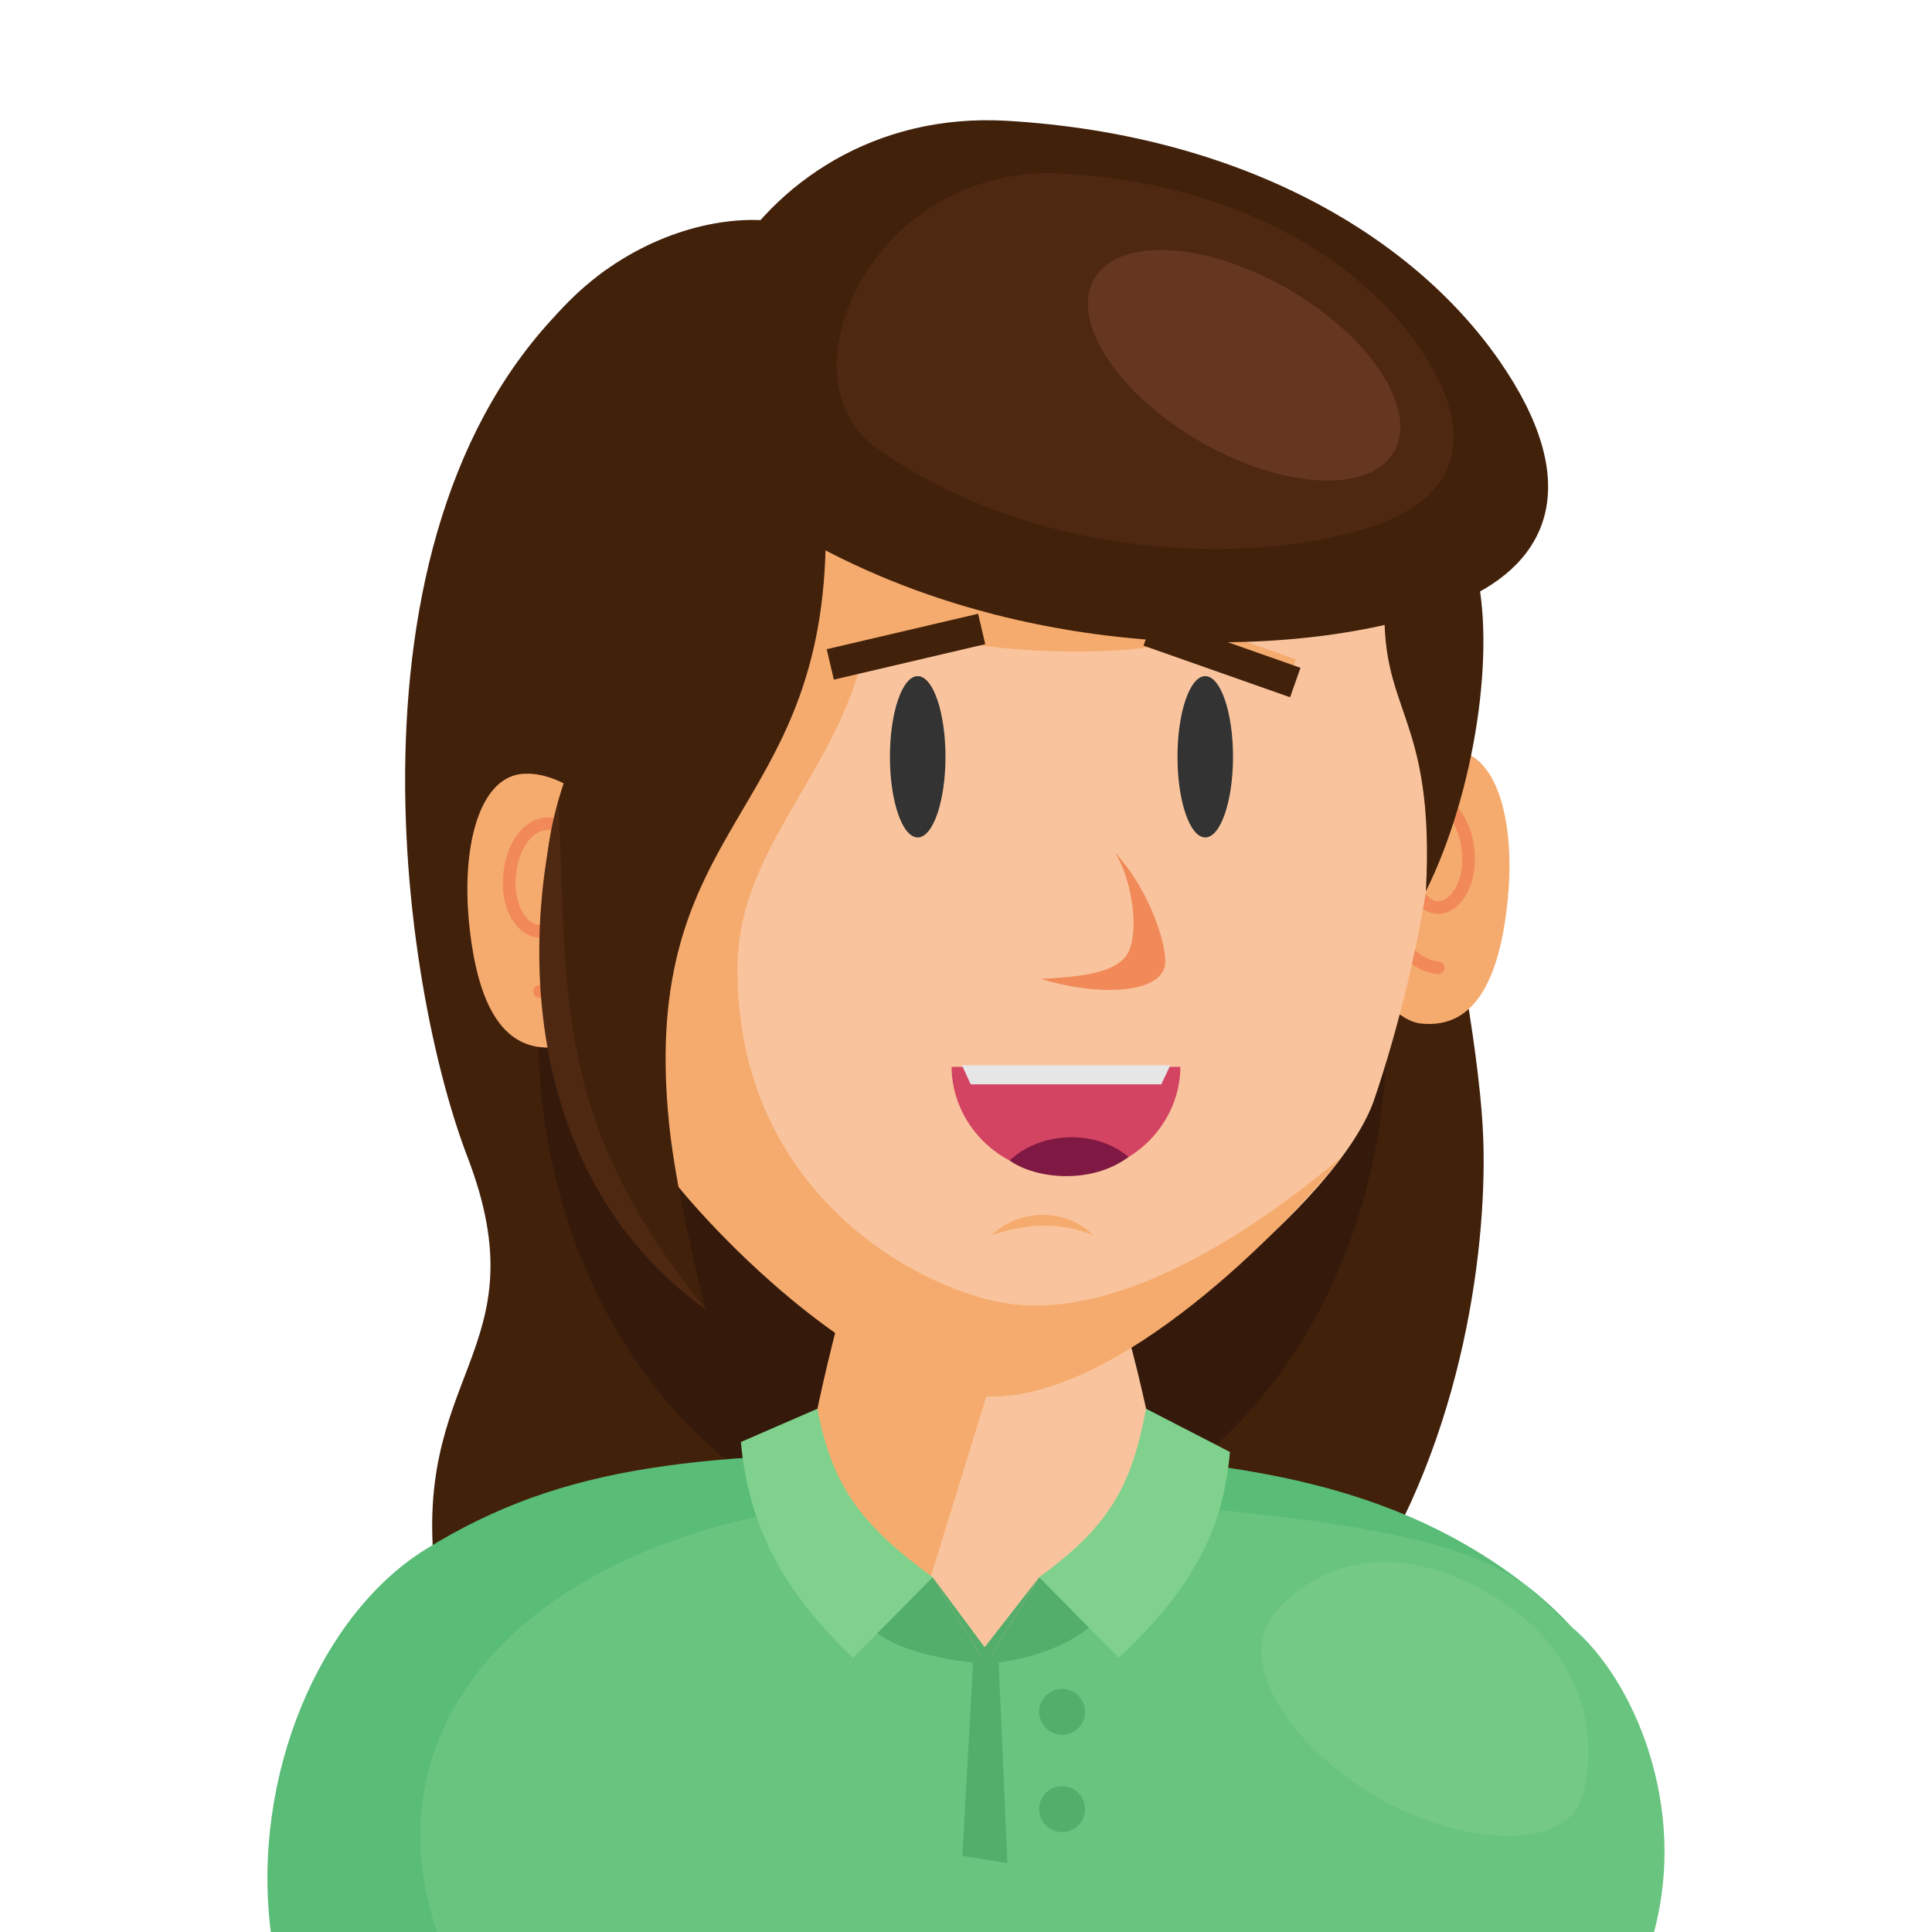
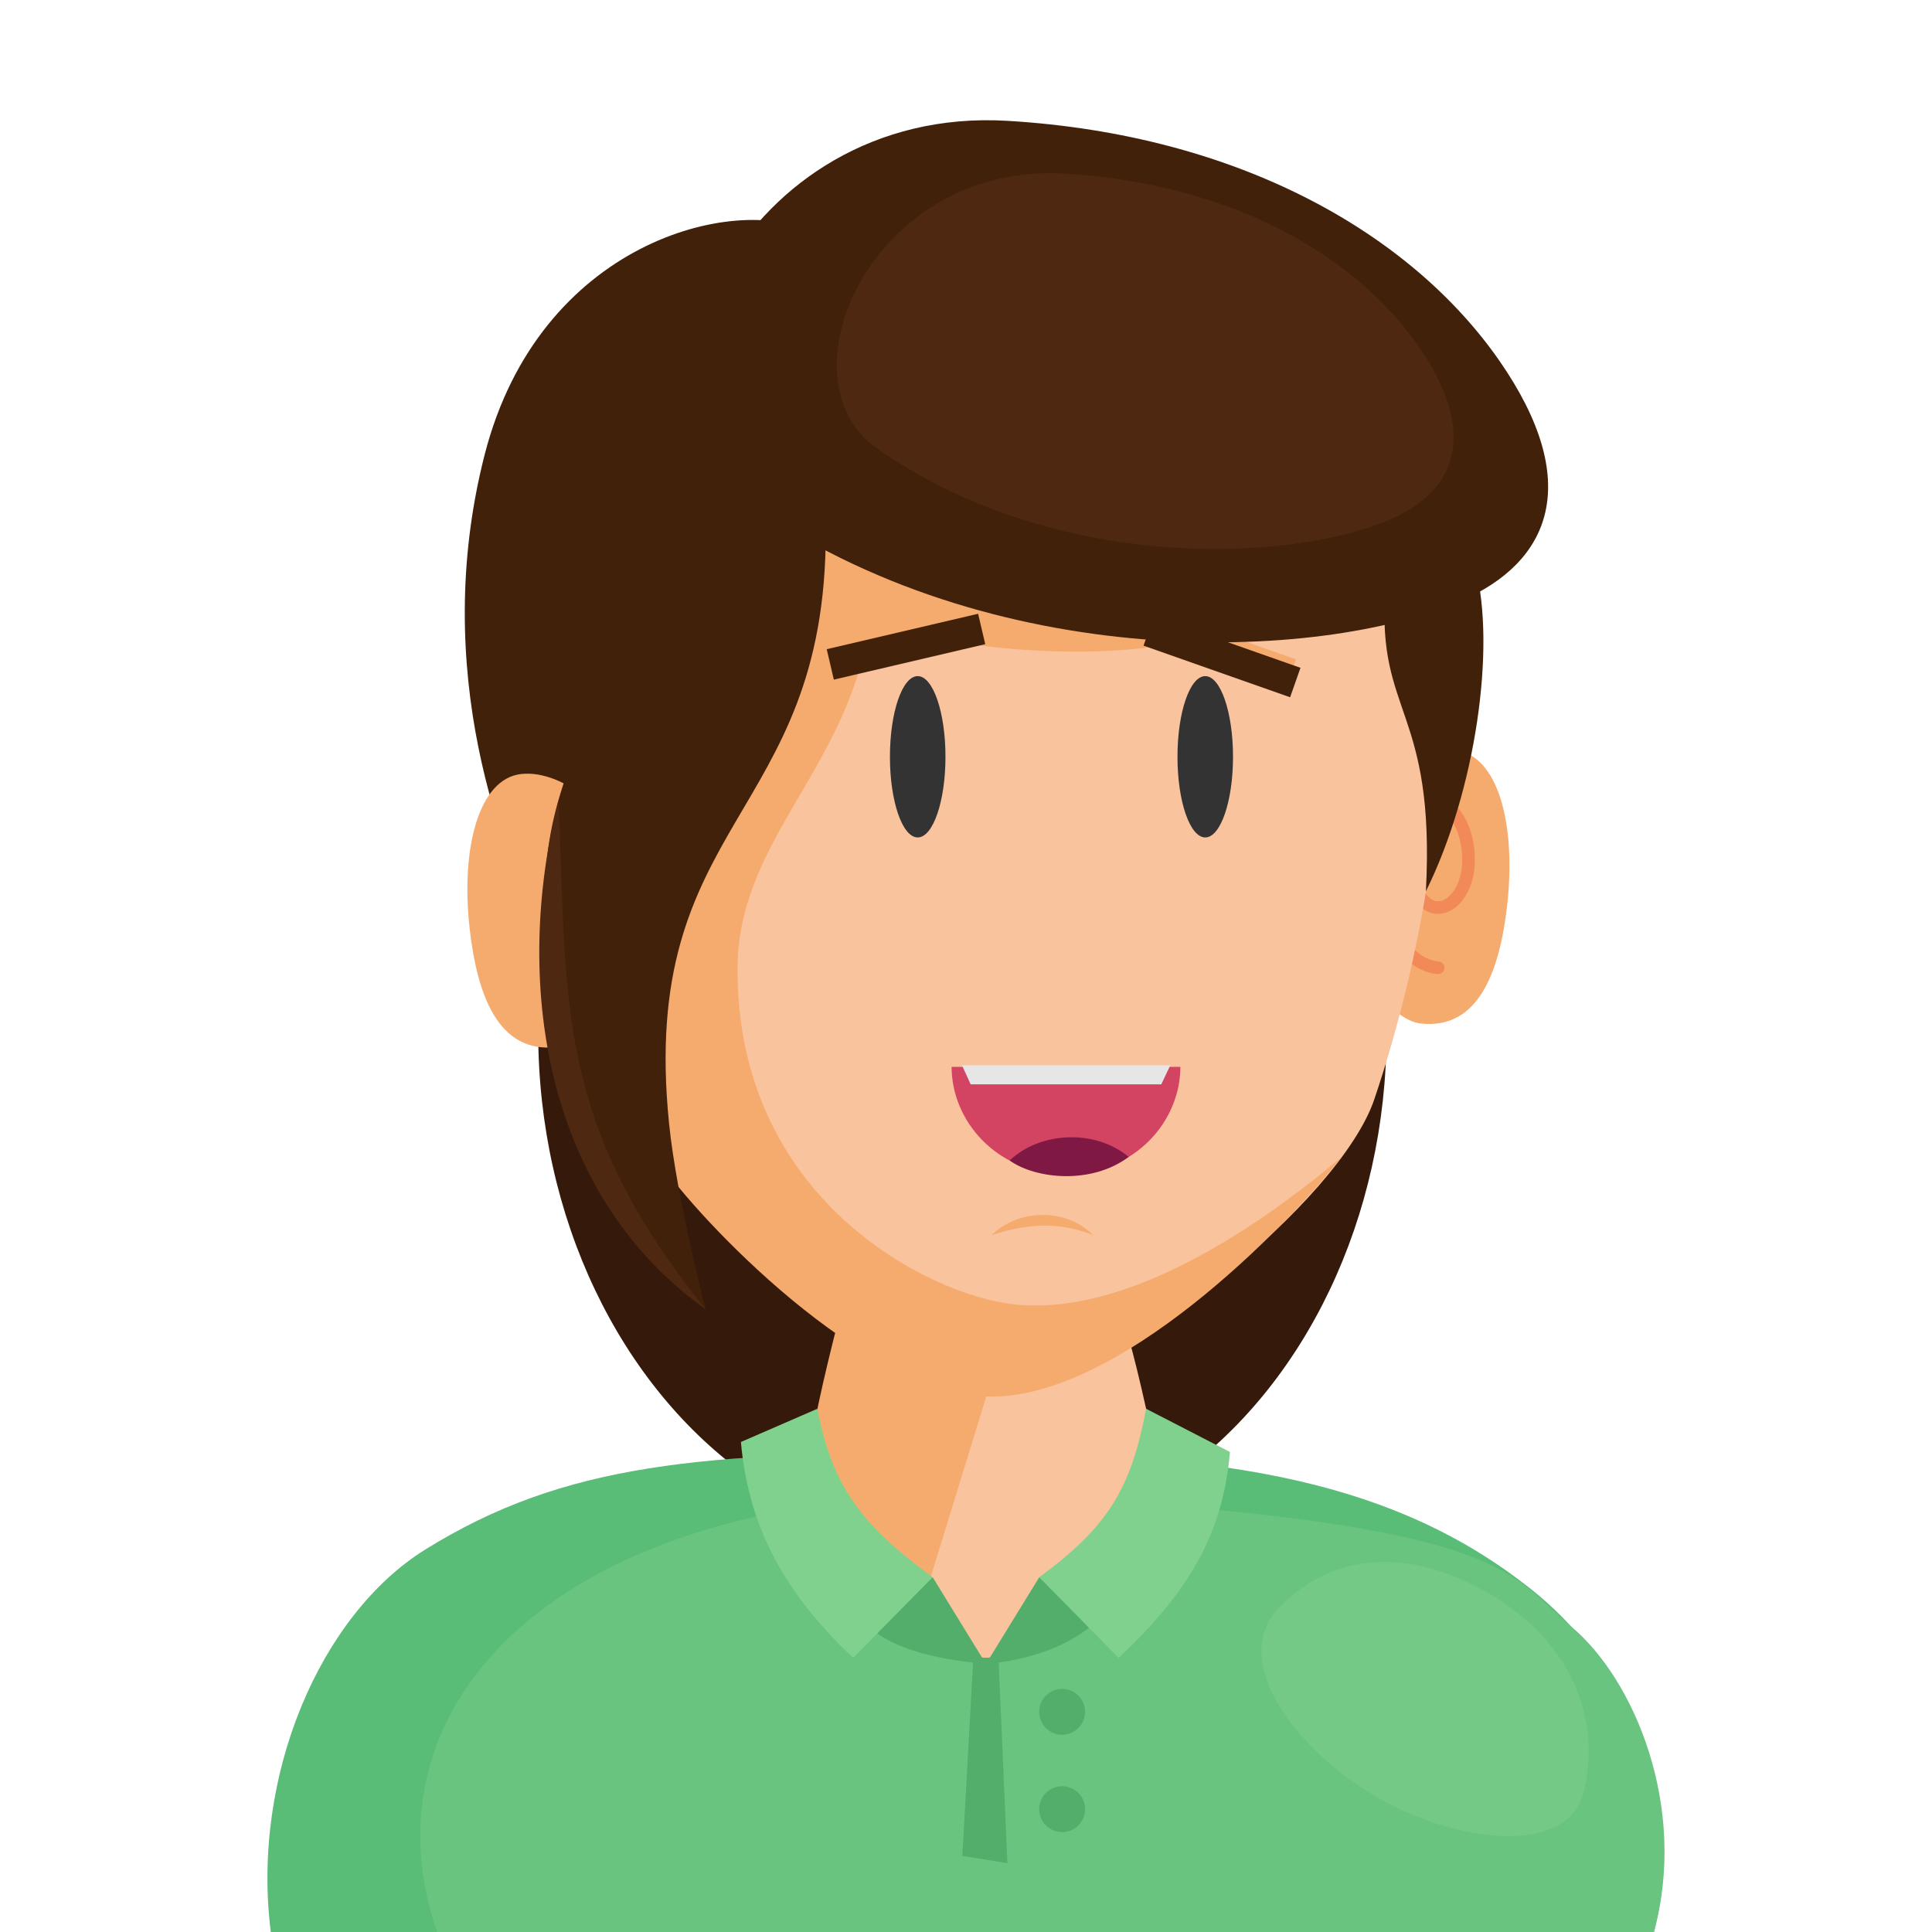
<svg xmlns="http://www.w3.org/2000/svg" version="1.1" id="Layer_1" x="0px" y="0px" viewBox="0 0 240 240" style="enable-background:new 0 0 240 240;" xml:space="preserve">
  <style type="text/css">
	.st0{fill:#F29DB4;}
	.st1{fill:#F4A8BF;}
	.st2{fill:#DD92AA;}
	.st3{fill:#F6AB6E;}
	.st4{fill:#7C3F15;}
	.st5{fill:#D69F7C;}
	.st6{fill:#59595B;}
	.st7{fill:#929497;}
	.st8{fill:#F18A58;}
	.st9{fill:#B8805A;}
	.st10{fill:#CFD1D3;}
	.st11{fill:#BBBDBE;}
	.st12{fill:#F0F1F1;}
	.st13{fill:#1E1E1E;}
	.st14{fill:#F6B9BF;}
	.st15{fill:#6D6F71;}
	.st16{fill:#FFDD14;}
	.st17{fill:#905934;}
	.st18{fill:#F6A316;}
	.st19{fill:#6E6E6E;}
	.st20{fill:#202020;}
	.st21{fill:#0C0D12;}
	.st22{fill:#D1B38B;}
	.st23{fill:#C9A172;}
	.st24{fill:#D5BD9D;}
	.st25{fill:#E7C0B2;}
	.st26{fill:#784725;}
	.st27{fill:#704120;}
	.st28{fill:#562114;}
	.st29{fill:#CE942A;}
	.st30{fill:url(#SVGID_1_);}
	.st31{fill:url(#SVGID_2_);}
	.st32{fill:url(#SVGID_3_);}
	.st33{fill:#965D2C;}
	.st34{fill:#D8A986;}
	.st35{fill:#FFFFFF;}
	.st36{fill:url(#SVGID_4_);}
	.st37{fill:#F2D1C6;}
	.st38{fill:url(#SVGID_5_);}
	.st39{fill:#F2C5B1;}
	.st40{fill:none;stroke:#F18A58;stroke-width:1.857;stroke-linecap:round;stroke-miterlimit:10;}
	.st41{fill:#F9C49D;}
	.st42{fill:#42210B;}
	.st43{fill:#333333;}
	.st44{fill:#D34462;}
	.st45{fill:#E6E6E6;}
	.st46{fill:#7F1842;}
	.st47{fill:#4F2812;}
	.st48{fill:#663720;}
	.st49{fill:#C6EBE8;}
	.st50{fill:#5859AF;}
	.st51{fill:#4ECAC6;}
	.st52{fill:#F67BAE;}
	.st53{fill:#D88DA4;}
	.st54{fill:#F4B5C8;}
	.st55{fill:#F4B0C7;}
	.st56{fill:#5AD1CB;}
	.st57{fill:#49BAB4;}
	.st58{fill:#65D6CE;}
	.st59{fill:#332923;}
	.st60{fill:#3D322C;}
	.st61{fill:#6CE0D7;}
	.st62{fill:#CC6744;}
	.st63{fill:#6165B5;}
	.st64{fill:#7B4026;}
	.st65{fill:#683121;}
	.st66{fill:#995E36;}
	.st67{fill:#51599E;}
	.st68{fill:#646FB2;}
	.st69{fill:#646CB5;}
	.st70{fill:#351A0B;}
	.st71{fill:#59BC77;}
	.st72{fill:#69C480;}
	.st73{fill:#73C985;}
	.st74{fill:#53AD6B;}
	.st75{fill:#80D18D;}
	.st76{fill:#FFB702;}
	.st77{fill:#FFBD48;}
	.st78{fill:#A14927;}
	.st79{fill:#AE5023;}
	.st80{fill:#BB5831;}
	.st81{fill:#FFC550;}
	.st82{fill:#E59E00;}
	.st83{fill:#FFC764;}
	.st84{fill:none;stroke:#F18A58;stroke-width:1.579;stroke-linecap:round;stroke-miterlimit:10;}
	.st85{fill:#6CD58E;}
	.st86{fill:#1F9B7D;}
	.st87{fill:#A06538;}
	.st88{fill:url(#SVGID_6_);}
	.st89{fill:url(#SVGID_7_);}
	.st90{fill:url(#SVGID_8_);}
	.st91{fill:url(#SVGID_9_);}
	.st92{fill:url(#SVGID_10_);}
	.st93{fill:url(#SVGID_11_);}
</style>
  <g>
-     <path class="st42" d="M75.24,33.56c-34.23,26.28-26,87.12-17.18,110.13c9.37,24.46-7.52,26.64-3.84,53.18   c3.49,25.17,113.31,3.28,113.31,3.28c13.95-19.55,17.16-44.37,16.74-58.34c-0.59-19.39-11.82-64.28-11.82-64.28L75.24,33.56z" />
    <ellipse class="st70" cx="119.55" cy="128.3" rx="52.69" ry="63.88" />
    <path class="st71" d="M119.98,180.4c-32.77,0-49.83,1.32-67.17,12.1c-12.98,8.08-21.63,28.03-19.17,47.5h84.63h87.18   c4.55-18.11-4.46-34.06-15.32-42.64C173.43,184.15,152.86,180.4,119.98,180.4z" />
    <path class="st72" d="M54.28,240c-10.29-30,18.11-57.29,75.11-54.05c58.41,3.32,58.05,9.62,65.83,16.14   c7.79,6.54,14.47,22.35,10.24,37.92H54.28z" />
    <path class="st41" d="M143.3,179.37c0,0-1.65-8.22-3.18-13.47h-17.96H104.2c-1.53,5.26-3.18,13.47-3.18,13.47   c-0.97,3.62,0.12,13.78,11.98,17.24c2.53,0.74,5.88,9.33,9.48,9.33c3.24,0,5.69-8.51,8.06-9.11   C143.13,193.59,144.3,183.07,143.3,179.37z" />
    <g>
      <path class="st3" d="M167.74,104.96c0.74-6.59,7.82-12.33,13.09-11.74c5.27,0.6,7.52,9.21,6.4,19.19    c-0.93,8.26-3.56,15.55-10.77,14.73C172.7,126.71,166.1,119.51,167.74,104.96z" />
      <path class="st84" d="M178.65,120.22c-4.12-0.36-7.26-5.8-7.03-12.15c0.19-5.08,3.01-8.96,6.3-8.67c2.63,0.23,4.65,3.72,4.5,7.78    c-0.12,3.25-1.93,5.74-4.03,5.55c-1.69-0.15-2.98-2.38-2.88-4.98" />
    </g>
    <path class="st41" d="M125.23,171.39c-13.84,0-39.15-20.62-45.32-34.8c-7.05-16.18-13.24-49.72-4-75.74   c6.83-19.25,17.43-25.05,49.33-25.05h0.14c31.9,0,42.5,5.8,49.33,25.05c9.23,26.02,1.68,59.03-4,75.74   c-4.27,12.58-31.4,34.8-45.32,34.8H125.23z" />
    <path class="st3" d="M123.18,153.44c3.16-3.16,9.08-3.55,12.63,0C131.86,151.86,127.91,151.86,123.18,153.44z" />
    <g>
      <path class="st44" d="M132.42,145.84c8.68,0,14.21-6.65,14.21-13.31h-14.21h-14.21C118.21,139.18,123.74,145.84,132.42,145.84z" />
      <polygon class="st45" points="119.5,132.33 120.58,134.7 144.26,134.7 145.38,132.33   " />
      <path class="st46" d="M125.42,144.16c3.85-3.65,10.71-3.88,14.78-0.44C135.58,147.17,128.68,146.48,125.42,144.16z" />
    </g>
    <path class="st73" d="M196.67,222.85c-1.99,7.55-15.77,6.39-26.23,0.03c-10.46-6.36-17.44-16.97-11.66-23.06   c6.68-7.03,16.38-7.84,26.84-1.48C196.09,204.7,198.81,214.73,196.67,222.85z" />
    <g>
      <ellipse class="st43" cx="114" cy="94.01" rx="3.45" ry="10.02" />
      <ellipse class="st43" cx="149.72" cy="94.01" rx="3.45" ry="10.02" />
    </g>
    <path class="st3" d="M166.71,143.68c-11.61,9.8-27.54,19.92-40.95,18.33c-10.53-1.25-34.3-13.14-34.14-41.79   c0.09-16.15,14.25-25.19,16.46-43.43c6.52,3.4,26.23,5.64,38.18,3.01l-40.47-34.94L85.84,58.17L77.8,87.51l-5.41,32.82   c0.46,7.35,5.31,17.74,9.72,24.26c4.41,6.52,25.32,28.9,41.1,28.9S159.33,153.01,166.71,143.68z" />
    <path class="st42" d="M100.67,28.76c-9.27-4.62-33.68,1.2-40.47,27.74c-6.92,27.07,2.45,49.95,7.22,59.59l10.95-4.99   c-0.01-28.08,25.91-15.81,22.31-44.91V28.76z" />
    <g>
      <path class="st3" d="M77.83,107.89c-0.74-6.59-7.82-12.33-13.09-11.74s-7.52,9.21-6.4,19.19c0.93,8.26,3.56,15.55,10.77,14.73    C72.88,129.65,79.48,122.45,77.83,107.89z" />
-       <path class="st84" d="M67.03,123.16c4.12-0.36,7.26-5.8,7.03-12.15c-0.19-5.08-3.01-8.96-6.3-8.67c-2.63,0.23-4.65,3.72-4.5,7.78    c0.12,3.25,1.93,5.74,4.03,5.55c1.69-0.15,2.98-2.38,2.88-4.98" />
    </g>
    <path class="st42" d="M172.09,73.47c-1.08,15.3,6.23,14.59,5.04,37.25c6.15-12.41,8.73-30.21,6.15-40.19L172.09,73.47z" />
    <path class="st3" d="M123.43,170.52l-8.2,26.64c-14.48-3.05-15.44-11.83-14.49-17.85c0.95-6.02,3.5-15.65,3.5-15.65L123.43,170.52z   " />
-     <path class="st8" d="M138.47,105.87c4.62,4.94,6.72,12.31,6.21,14.23c-0.95,3.62-9.16,3.46-15.38,1.5   c3.69-0.21,9.57-0.46,10.91-3.4C141.55,115.26,140.51,108.95,138.47,105.87z" />
    <rect x="141.63" y="78.61" transform="matrix(0.943 0.332 -0.332 0.943 35.32 -45.654)" class="st3" width="19.31" height="3.88" />
    <rect x="102.3" y="75.37" transform="matrix(0.974 -0.228 0.228 0.974 -14.928 27.634)" class="st3" width="19.31" height="5.91" />
    <rect x="142.19" y="79.66" transform="matrix(0.943 0.332 -0.332 0.943 35.703 -45.78)" class="st42" width="19.31" height="3.88" />
    <rect x="102.87" y="78.32" transform="matrix(0.974 -0.228 0.228 0.974 -15.355 27.816)" class="st42" width="19.31" height="3.88" />
    <path class="st42" d="M92.76,62.42c30.34,21.34,71,19.85,88.62,12.27c11.31-4.86,15.33-14.83,4.87-29.89   c-10.93-15.72-32.26-28.07-61.1-29.79C91.94,13.03,75.57,50.33,92.76,62.42z" />
    <path class="st47" d="M108.93,55.69c21.83,15.35,51.09,14.28,63.77,8.83c8.14-3.5,11.03-10.67,3.5-21.51   c-7.86-11.31-23.21-20.2-43.97-21.44C108.34,20.15,96.56,46.99,108.93,55.69z" />
-     <ellipse transform="matrix(0.5 -0.866 0.866 0.5 37.983 156.533)" class="st48" cx="154.55" cy="45.37" rx="10.93" ry="21.49" />
    <path class="st42" d="M102.58,66.18c0,35.71-23.34,35.48-19.46,73.44c0.94,9.22,4.53,23.03,4.53,23.03   c-16.41-13.32-20.93-32.89-19.83-54.25s22.1-42.22,22.1-42.22H102.58z" />
    <path class="st47" d="M87.66,162.65C67.44,148.2,63.74,121.7,69.37,99.44C70.47,124.21,68.77,139.32,87.66,162.65z" />
    <g>
      <path class="st74" d="M122.48,206.7c6.44-0.56,11.78-2.94,14.31-5.99l-7.69-4.78L122.48,206.7z" />
      <path class="st74" d="M122.48,206.7c-6.44-0.56-12.41-2.08-14.94-5.13l8.32-5.64L122.48,206.7z" />
-       <polygon class="st74" points="115.86,195.93 122.32,204.63 129.09,195.93 122.48,206.7   " />
    </g>
    <path class="st75" d="M101.54,175l-9.5,4.13c0.83,9.47,4.6,18.07,13.95,26.81l9.87-10.01C107.39,189.72,103.39,184.95,101.54,175z" />
    <path class="st75" d="M142.37,175l10.42,5.37c-0.83,9.47-4.47,16.83-13.83,25.57l-9.87-10.01   C137.57,189.72,140.52,184.95,142.37,175z" />
    <polygon class="st74" points="120.91,205.94 119.55,230.55 125.14,231.44 124.03,205.94  " />
    <circle class="st74" cx="131.94" cy="212.65" r="2.85" />
    <circle class="st74" cx="131.94" cy="224.74" r="2.85" />
  </g>
</svg>